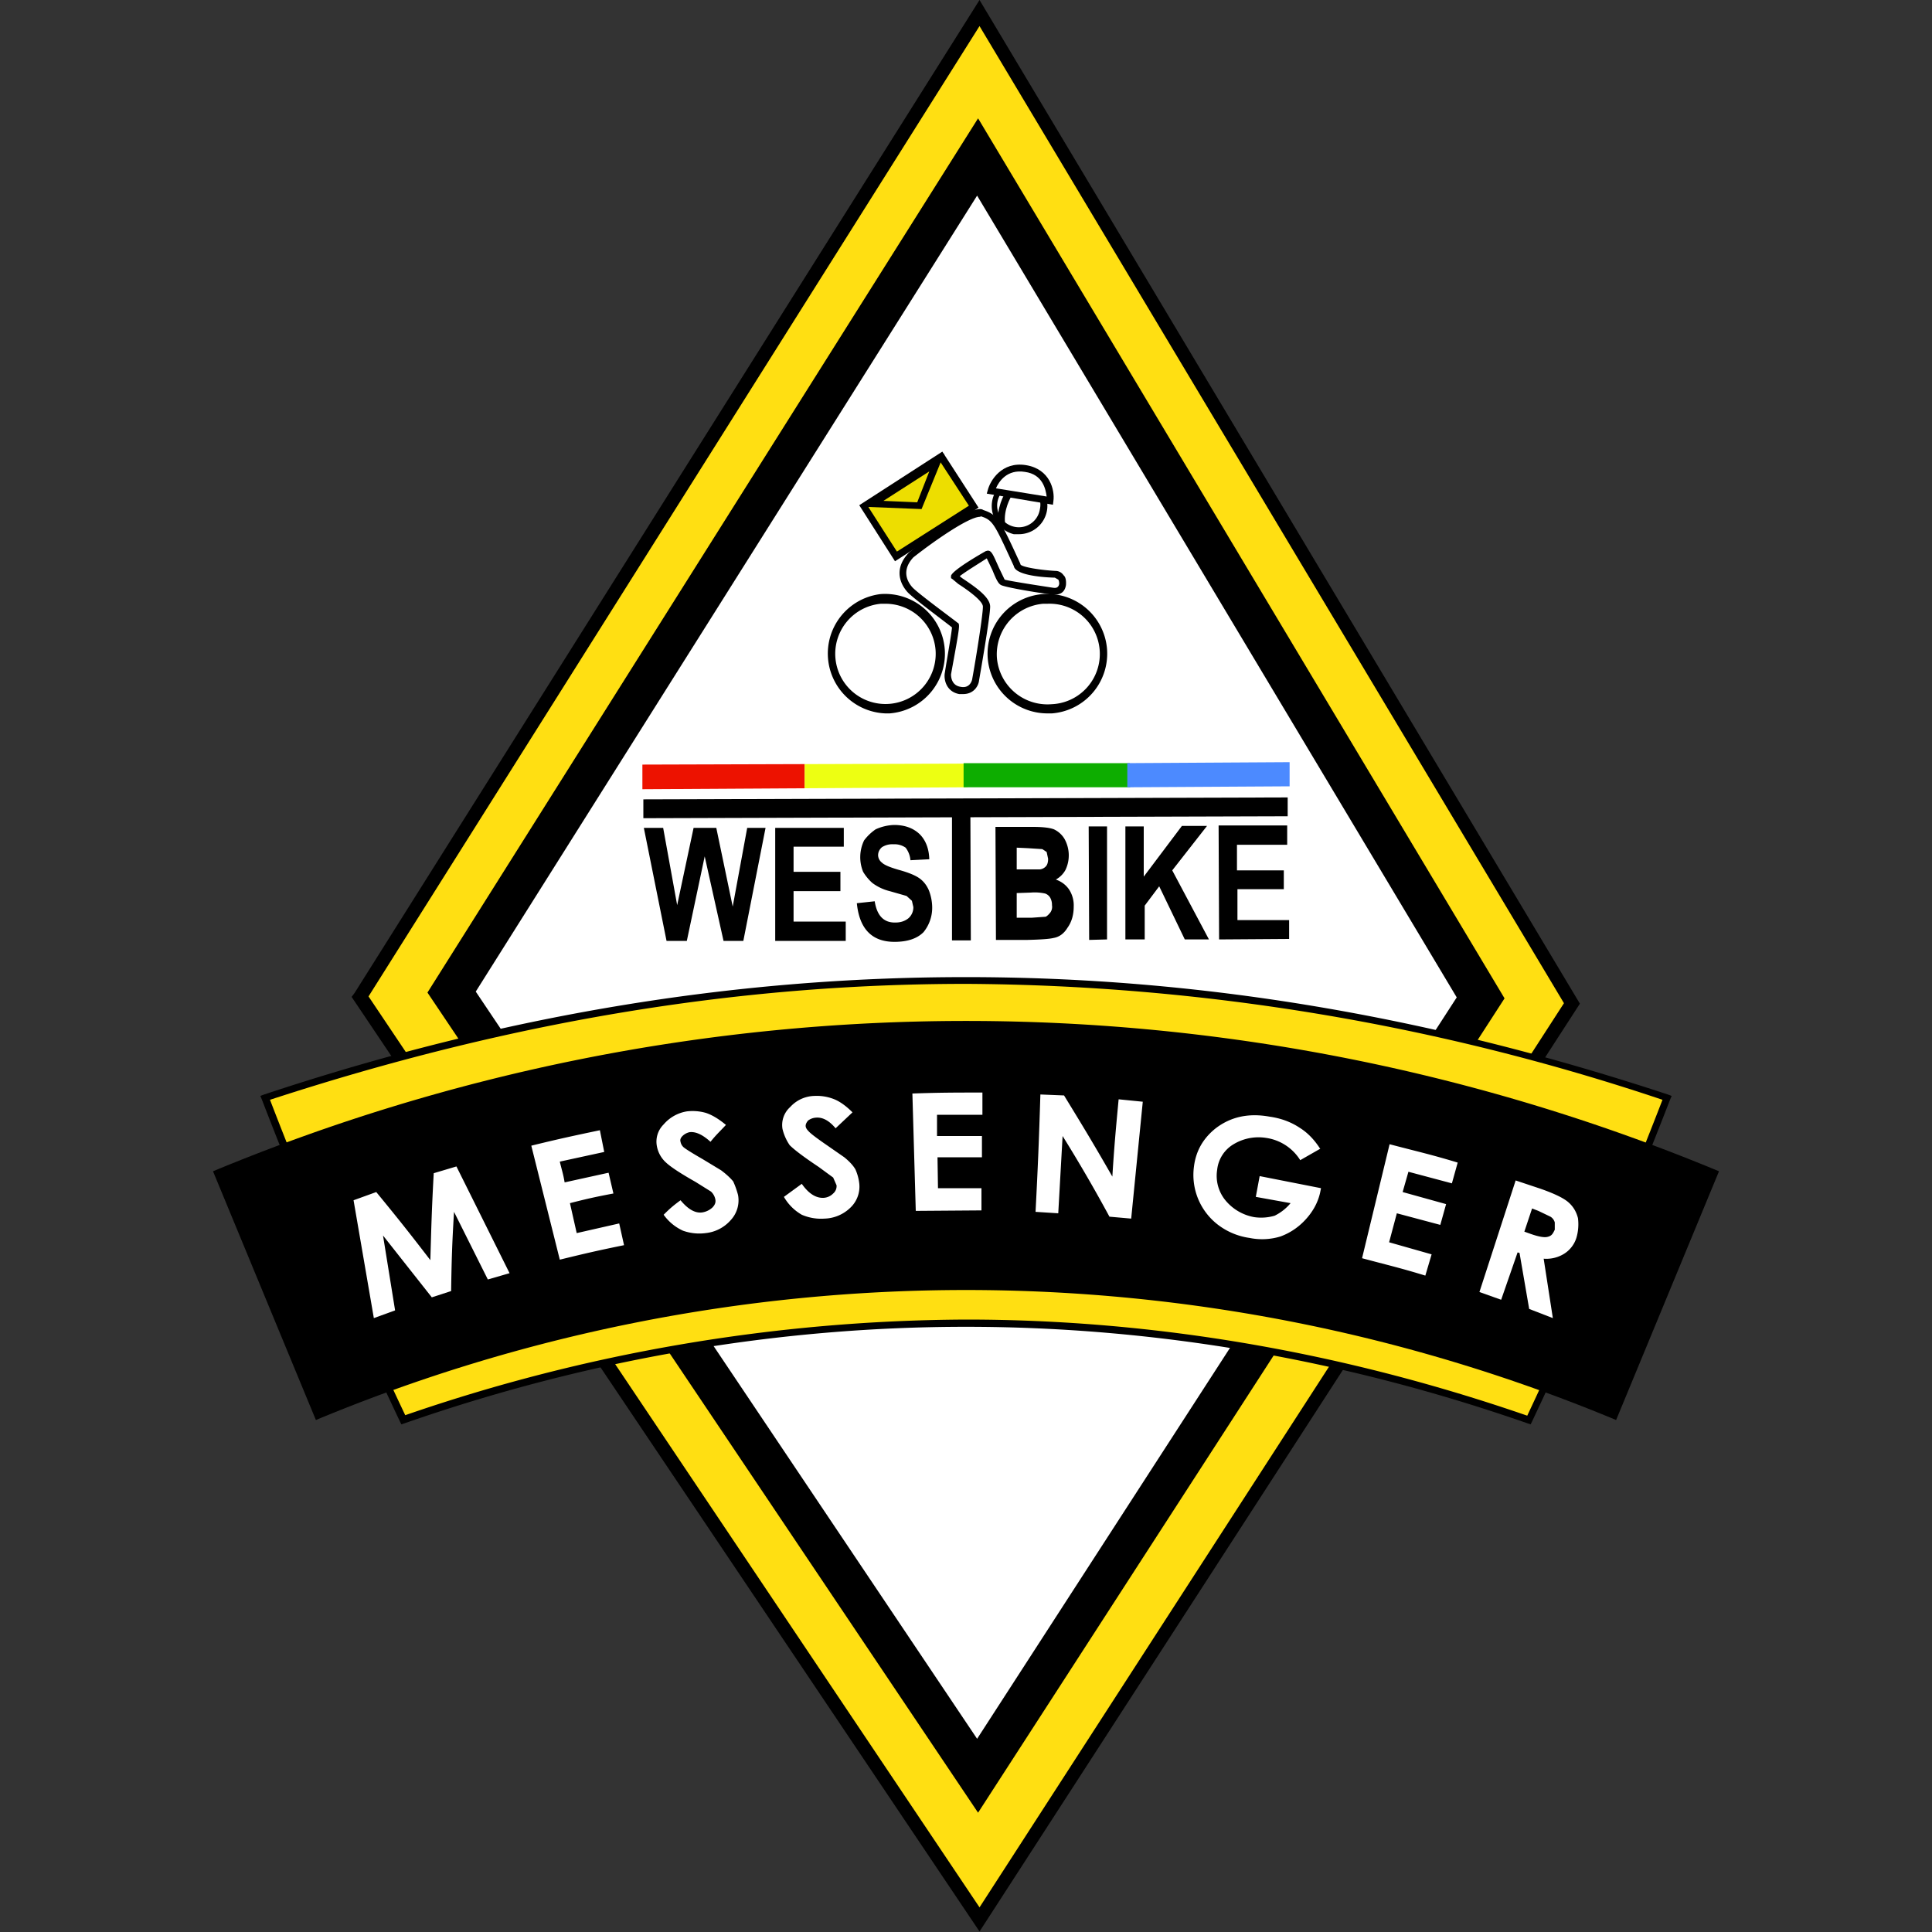
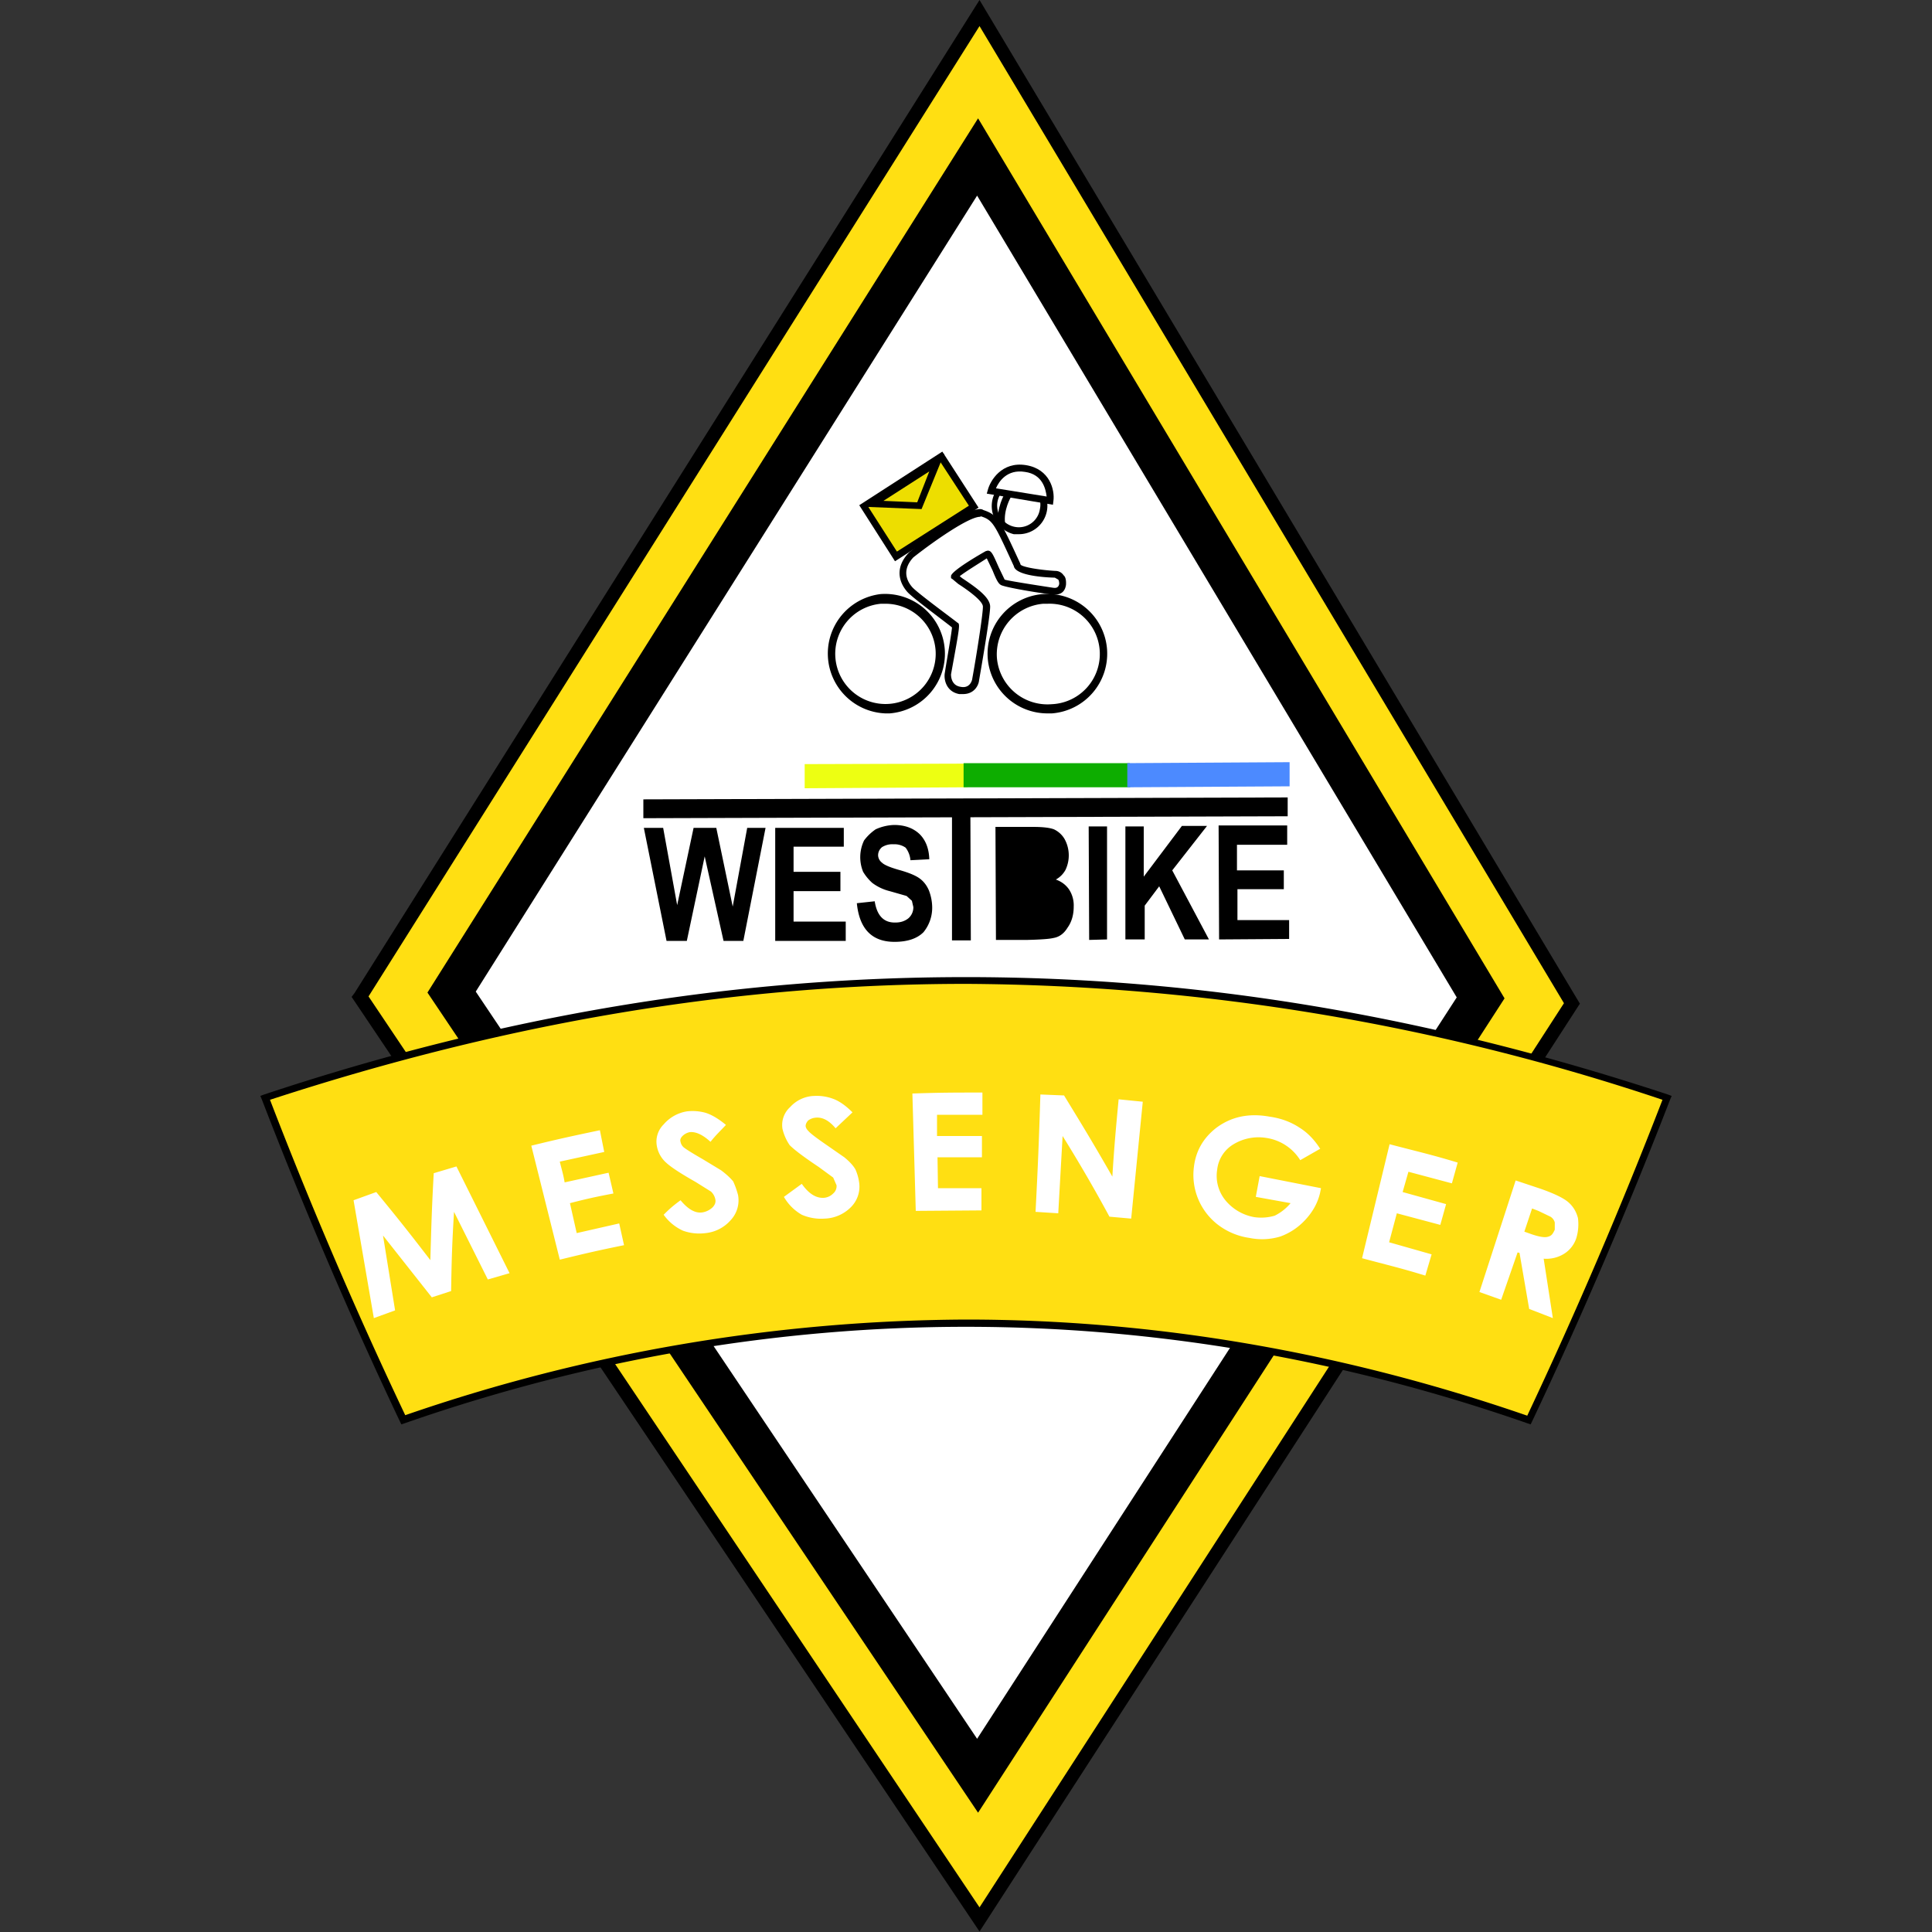
<svg xmlns="http://www.w3.org/2000/svg" width="40" height="40" fill="none">
  <rect width="100%" height="100%" fill="#333333" stroke="none" />
  <g fill-rule="evenodd" clip-path="url(#prefix__a)" clip-rule="evenodd">
    <path fill="#FFDF12" d="M20.28.27 7.46 20.64l12.82 19.1 12.26-18.97z" />
    <path fill="#000" d="m7.63 20.63 12.65 18.86 12.1-18.72L20.28.54zm12.65 19.36-13-19.35.06-.08L20.28 0l12.43 20.78z" />
-     <path fill="#fff" d="M20.24 3.24 9.35 20.54l10.89 16.23 10.42-16.11z" />
+     <path fill="#fff" d="M20.24 3.24 9.35 20.54l10.89 16.23 10.42-16.11" />
    <path fill="#000" d="M9.85 20.53 20.23 36l9.93-15.35-9.93-16.6zm10.4 17L8.85 20.55l11.4-18.1 10.9 18.22z" />
    <path fill="#EDDE00" d="m20.16 10.49-1.61 1.03-.67-1.04 1.61-1.03z" />
    <path fill="#000" d="m17.98 10.5.59.92 1.49-.95-.6-.92zm.55 1.12-.74-1.16 1.72-1.11.75 1.16z" />
    <path fill="#EDDE00" d="m18.06 10.43.97.05.36-.9z" />
    <path fill="#000" d="m18.29 10.37.7.03.25-.64zm.79.17-1.25-.05 1.72-1.1z" />
    <path fill="#fff" d="M21.6 10.56a.52.52 0 1 1-.43-.6.53.53 0 0 1 .43.6" />
    <path fill="#000" d="M21.09 10.02a.45.45 0 0 0-.44.38.45.45 0 0 0 .37.51.44.44 0 0 0 .51-.37.4.4 0 0 0-.07-.33.5.5 0 0 0-.3-.19zm0 1.04h-.1a.6.6 0 0 1 .2-1.18.6.6 0 0 1 .38.24.59.59 0 0 1-.48.94" />
    <path fill="#fff" d="m20.52 10.17 1.21.2s.06-.58-.5-.67-.71.47-.71.47" />
    <path fill="#000" d="m20.62 10.11 1.05.17c-.02-.15-.08-.46-.45-.51-.37-.06-.54.2-.6.34m1.18.34-1.37-.23.02-.07c.05-.2.29-.6.79-.52s.6.52.57.74z" />
    <path fill="#fff" d="M20.86 10.26s-.17.28-.12.59z" />
    <path fill="#000" d="M20.67 10.86c-.05-.34.13-.64.14-.65l.12.08s-.16.27-.12.55z" />
-     <path fill="#fff" d="M18.87 11.49s1.2-.96 1.46-.87c.28.1.32.2.73 1.09.03.15.8.18.8.18s.17.01.14.2c-.04.2-.2.14-.2.14s-.98-.14-1.05-.18c-.06-.05-.25-.6-.3-.58-.06.03-.72.43-.68.48s.65.4.65.61c0 .22-.22 1.51-.22 1.51s-.04.27-.33.22c-.28-.04-.25-.35-.25-.35l.17-.99c-.02-.02-.82-.6-.95-.74s-.27-.41.03-.72" />
    <path fill="#000" d="M20.29 10.7c-.23 0-.95.5-1.38.84-.27.29-.1.53-.02.62.12.13.9.7.93.73.06.03.06.03-.13 1.07 0 .01-.01.23.2.26.2.04.24-.15.24-.17.08-.44.22-1.32.22-1.49 0-.13-.37-.38-.51-.47l-.12-.1-.03-.02v-.05c.04-.13.72-.51.72-.51l.04-.01c.08 0 .11.08.23.35l.12.25c.05.02.55.1 1.01.17.02 0 .1.02.12-.08q0-.06-.02-.09l-.07-.04c-.36-.01-.82-.07-.85-.24-.4-.87-.43-.95-.68-1.03zm-.35 3.67h-.08c-.27-.05-.32-.3-.3-.43.05-.32.14-.82.15-.95-.16-.13-.8-.6-.92-.73-.18-.2-.27-.51.03-.82.12-.1 1.12-.9 1.47-.9q.04 0 .07.02c.3.1.35.21.76 1.1l.01.03c.04.05.38.11.72.13a.2.2 0 0 1 .17.09q.06.05.05.2-.03.2-.23.2h-.06c-.45-.06-1-.16-1.06-.2-.05-.03-.09-.1-.17-.3l-.12-.25c-.12.08-.45.28-.56.37l.05.04c.3.2.58.4.58.59 0 .22-.22 1.47-.23 1.53-.01.1-.1.28-.33.28" />
    <path fill="#000" d="M21.68 12.5h-.08a1.05 1.05 0 0 0-.96 1.12 1.05 1.05 0 0 0 1.13.96 1.04 1.04 0 0 0-.08-2.08m0 2.27a1.24 1.24 0 0 1-1.24-1.14 1.24 1.24 0 0 1 1.14-1.33 1.24 1.24 0 0 1 1.33 1.14 1.24 1.24 0 0 1-1.14 1.33zm-3.36-2.27h-.09a1.04 1.04 0 1 0 1.13.96 1.04 1.04 0 0 0-1.04-.96m0 2.27a1.24 1.24 0 0 1-.1-2.47 1.24 1.24 0 0 1 1.33 1.14 1.24 1.24 0 0 1-1.14 1.33z" />
    <path fill="#FFDF12" d="M31.65 29.4a35 35 0 0 0-23.3 0 99 99 0 0 1-2.86-6.66 44.5 44.5 0 0 1 29.02 0 96 96 0 0 1-2.86 6.65" />
    <path fill="#000" d="M20 27.32c3.9 0 7.8.67 11.62 1.99a99 99 0 0 0 2.8-6.54A46 46 0 0 0 20 20.37c-4.8 0-9.51.8-14.41 2.4a94 94 0 0 0 2.8 6.53A36 36 0 0 1 20 27.32m11.69 2.17-.06-.02c-3.81-1.33-7.73-2-11.63-2s-7.82.67-11.63 2l-.06.02-.03-.06a97 97 0 0 1-2.86-6.67l-.03-.07.08-.03c4.94-1.64 9.7-2.43 14.53-2.43s9.59.8 14.53 2.43l.08.03-.03.07a101 101 0 0 1-2.86 6.67z" />
-     <path fill="#000" d="M33.46 29.4a35 35 0 0 0-26.92 0l-2.13-5.15a40.6 40.6 0 0 1 31.18 0z" />
    <path fill="#fff" d="m7.32 24.85.47-.17c.46.56.69.85 1.12 1.41.02-.71.03-1.08.07-1.8l.47-.14 1.1 2.21-.45.13-.7-1.4c-.04.66-.05.99-.06 1.64l-.4.13-1.01-1.28.25 1.55-.44.16zM11 23.72c.57-.14.85-.2 1.42-.32l.09.45-.92.2c.04.17.07.25.1.43l.91-.2.1.43c-.37.07-.55.11-.9.2l.14.62.88-.2.1.45c-.54.11-.8.17-1.33.3zm4.03-.43c-.13.14-.2.2-.32.35q-.24-.22-.43-.2a.3.3 0 0 0-.15.08q-.06.06-.04.12a.2.2 0 0 0 .06.11q.07.06.4.25l.38.23q.16.12.25.23.06.13.1.28a.6.6 0 0 1-.15.52.8.8 0 0 1-.52.27 1 1 0 0 1-.47-.05 1 1 0 0 1-.4-.33c.13-.13.2-.19.35-.3q.24.29.46.25a.4.4 0 0 0 .2-.1q.08-.08.06-.17a.3.3 0 0 0-.09-.16l-.32-.2q-.46-.26-.61-.4a.6.6 0 0 1-.19-.34.5.5 0 0 1 .14-.45.8.8 0 0 1 .48-.27 1 1 0 0 1 .39.03q.19.06.42.25m2.62-.26-.35.33q-.2-.24-.41-.22a.3.3 0 0 0-.16.06q-.05.06-.05.11t.06.11q.06.07.38.29l.36.25q.16.13.23.25a1 1 0 0 1 .08.29.6.6 0 0 1-.18.5.8.8 0 0 1-.54.23 1 1 0 0 1-.47-.08 1 1 0 0 1-.37-.37l.37-.27q.21.3.45.29a.3.3 0 0 0 .2-.09.2.2 0 0 0 .07-.17l-.07-.16-.3-.22q-.45-.3-.6-.45a1 1 0 0 1-.15-.34.5.5 0 0 1 .16-.45.7.7 0 0 1 .5-.23q.2-.01.39.06t.4.28m1.24-.39c.58-.02.87-.02 1.45-.02v.46h-.94v.44h.93v.44h-.92l.01.64h.9v.46l-1.36.01zm2.65.02.49.02c.41.67.61 1 1 1.68.04-.64.07-.96.13-1.6l.5.05-.24 2.42-.45-.04a31 31 0 0 0-.97-1.67l-.09 1.6-.47-.03c.05-.97.07-1.46.1-2.43m5.8 1.12-.42.24a1 1 0 0 0-.7-.46 1 1 0 0 0-.68.13.7.7 0 0 0-.34.53.8.8 0 0 0 .17.63 1 1 0 0 0 .6.35 1 1 0 0 0 .42-.03 1 1 0 0 0 .33-.26l-.72-.13.08-.43 1.27.25-.02.1q-.07.3-.3.55-.22.24-.52.35a1.3 1.3 0 0 1-.64.03 1.4 1.4 0 0 1-.65-.27 1.3 1.3 0 0 1-.5-1.21q.06-.48.45-.79.47-.36 1.12-.24.35.05.62.23.24.15.42.43m1.44-.09c.57.15.85.21 1.41.38l-.12.43-.9-.24-.12.42.9.25-.12.43-.9-.24-.16.6.88.25-.13.44c-.52-.16-.79-.22-1.31-.36zm2.79 1.81.14.05q.23.08.33.06c.1-.02.12-.07.16-.15v-.15a.2.2 0 0 0-.09-.12l-.25-.12-.13-.05zm-.18-1.06.51.17q.43.15.58.28t.2.33a1 1 0 0 1-.03.4.6.6 0 0 1-.26.34.7.7 0 0 1-.42.1l.19 1.23-.49-.19-.2-1.16-.04-.01-.34.98-.45-.16z" />
-     <path fill="#ED1200" d="m16.66 16.32-3.36.02v-.51l3.36-.01z" />
    <path fill="#EDFF12" d="m20.03 16.3-3.37.02v-.5l3.37-.01z" />
    <path fill="#0DAD00" d="M23.4 16.3h-3.45v-.5h3.44z" />
    <path fill="#4C8AFF" d="m26.7 16.28-3.36.02v-.5l3.36-.02z" />
    <path fill="#000" d="m13.8 19.48-.47-2.34h.4l.29 1.6.34-1.6h.47l.34 1.63.3-1.63h.38l-.46 2.34h-.41l-.39-1.75-.37 1.75zm2.25 0v-2.34h1.42v.39h-1.04v.52h.97v.4h-.97v.63h1.08v.4zm1.69-.78.37-.04q.07.45.43.44.16 0 .27-.09a.3.3 0 0 0 .1-.23l-.03-.13-.11-.1-.35-.1a1 1 0 0 1-.36-.17 1 1 0 0 1-.19-.23.8.8 0 0 1 .02-.65 1 1 0 0 1 .24-.23 1 1 0 0 1 .38-.09q.33 0 .53.19.19.19.2.52l-.39.02a.5.5 0 0 0-.1-.26.4.4 0 0 0-.25-.07.4.4 0 0 0-.24.06q-.08.07-.08.17a.2.2 0 0 0 .08.15q.07.07.35.15.29.08.42.17t.2.25a1 1 0 0 1 .07.35.8.8 0 0 1-.18.52q-.2.2-.6.2-.7 0-.78-.8m2.87-1.58h.77q.31 0 .44.05a.5.5 0 0 1 .22.2.7.7 0 0 1 .02.64.5.5 0 0 1-.2.2q.17.06.27.2a.6.6 0 0 1 .1.36q0 .26-.13.44-.11.18-.29.21-.12.03-.54.04h-.65z" />
    <path fill="#000" d="M21 17.5v.55h.25l.29-.01a.3.3 0 0 0 .15-.09q.06-.06.06-.18a.3.3 0 0 0-.04-.17.2.2 0 0 0-.12-.08l-.37-.02zm0 .94v.62h.36q.24 0 .31-.02l.11-.1a.4.4 0 0 0 .04-.19.3.3 0 0 0-.05-.18.2.2 0 0 0-.13-.1l-.32-.03z" />
    <path fill="#000" d="M20.66 17.17v2.24h.61q.42 0 .53-.03a.5.5 0 0 0 .26-.2 1 1 0 0 0 .12-.4.6.6 0 0 0-.1-.33.5.5 0 0 0-.23-.2l-.11-.03.1-.05.17-.19a1 1 0 0 0 .07-.28 1 1 0 0 0-.08-.3l-.2-.18q-.1-.05-.41-.05z" />
-     <path fill="#fff" d="M21.05 18.49V19h.32l.28-.02q.04-.02.09-.08a.2.2 0 0 0 .04-.16.3.3 0 0 0-.04-.16.2.2 0 0 0-.1-.08 1 1 0 0 0-.3-.02zm0-.94V18h.48a.2.2 0 0 0 .13-.07q.04-.05.04-.15l-.03-.14-.09-.06-.31-.02z" />
    <path fill="#000" d="m22.55 19.46-.01-2.35h.38v2.34zm.75-.01v-2.34h.38v1.04l.79-1.05h.52l-.72.92.76 1.43h-.5l-.53-1.1-.3.4v.7zm1.94 0-.01-2.36h1.42v.4h-1.04v.53h.97v.39h-.96v.64h1.07v.39zm-5.14.02h-.39V16.6h.38z" />
    <path fill="#000" d="m26.66 16.9-13.34.04v-.39l13.34-.04z" />
-     <path fill="#000" d="M20.05 17h-.3v-.15h.3z" />
  </g>
  <defs>
    <clipPath id="prefix__a">
      <path fill="#fff" d="M0 0h40v40H0z" />
    </clipPath>
  </defs>
</svg>